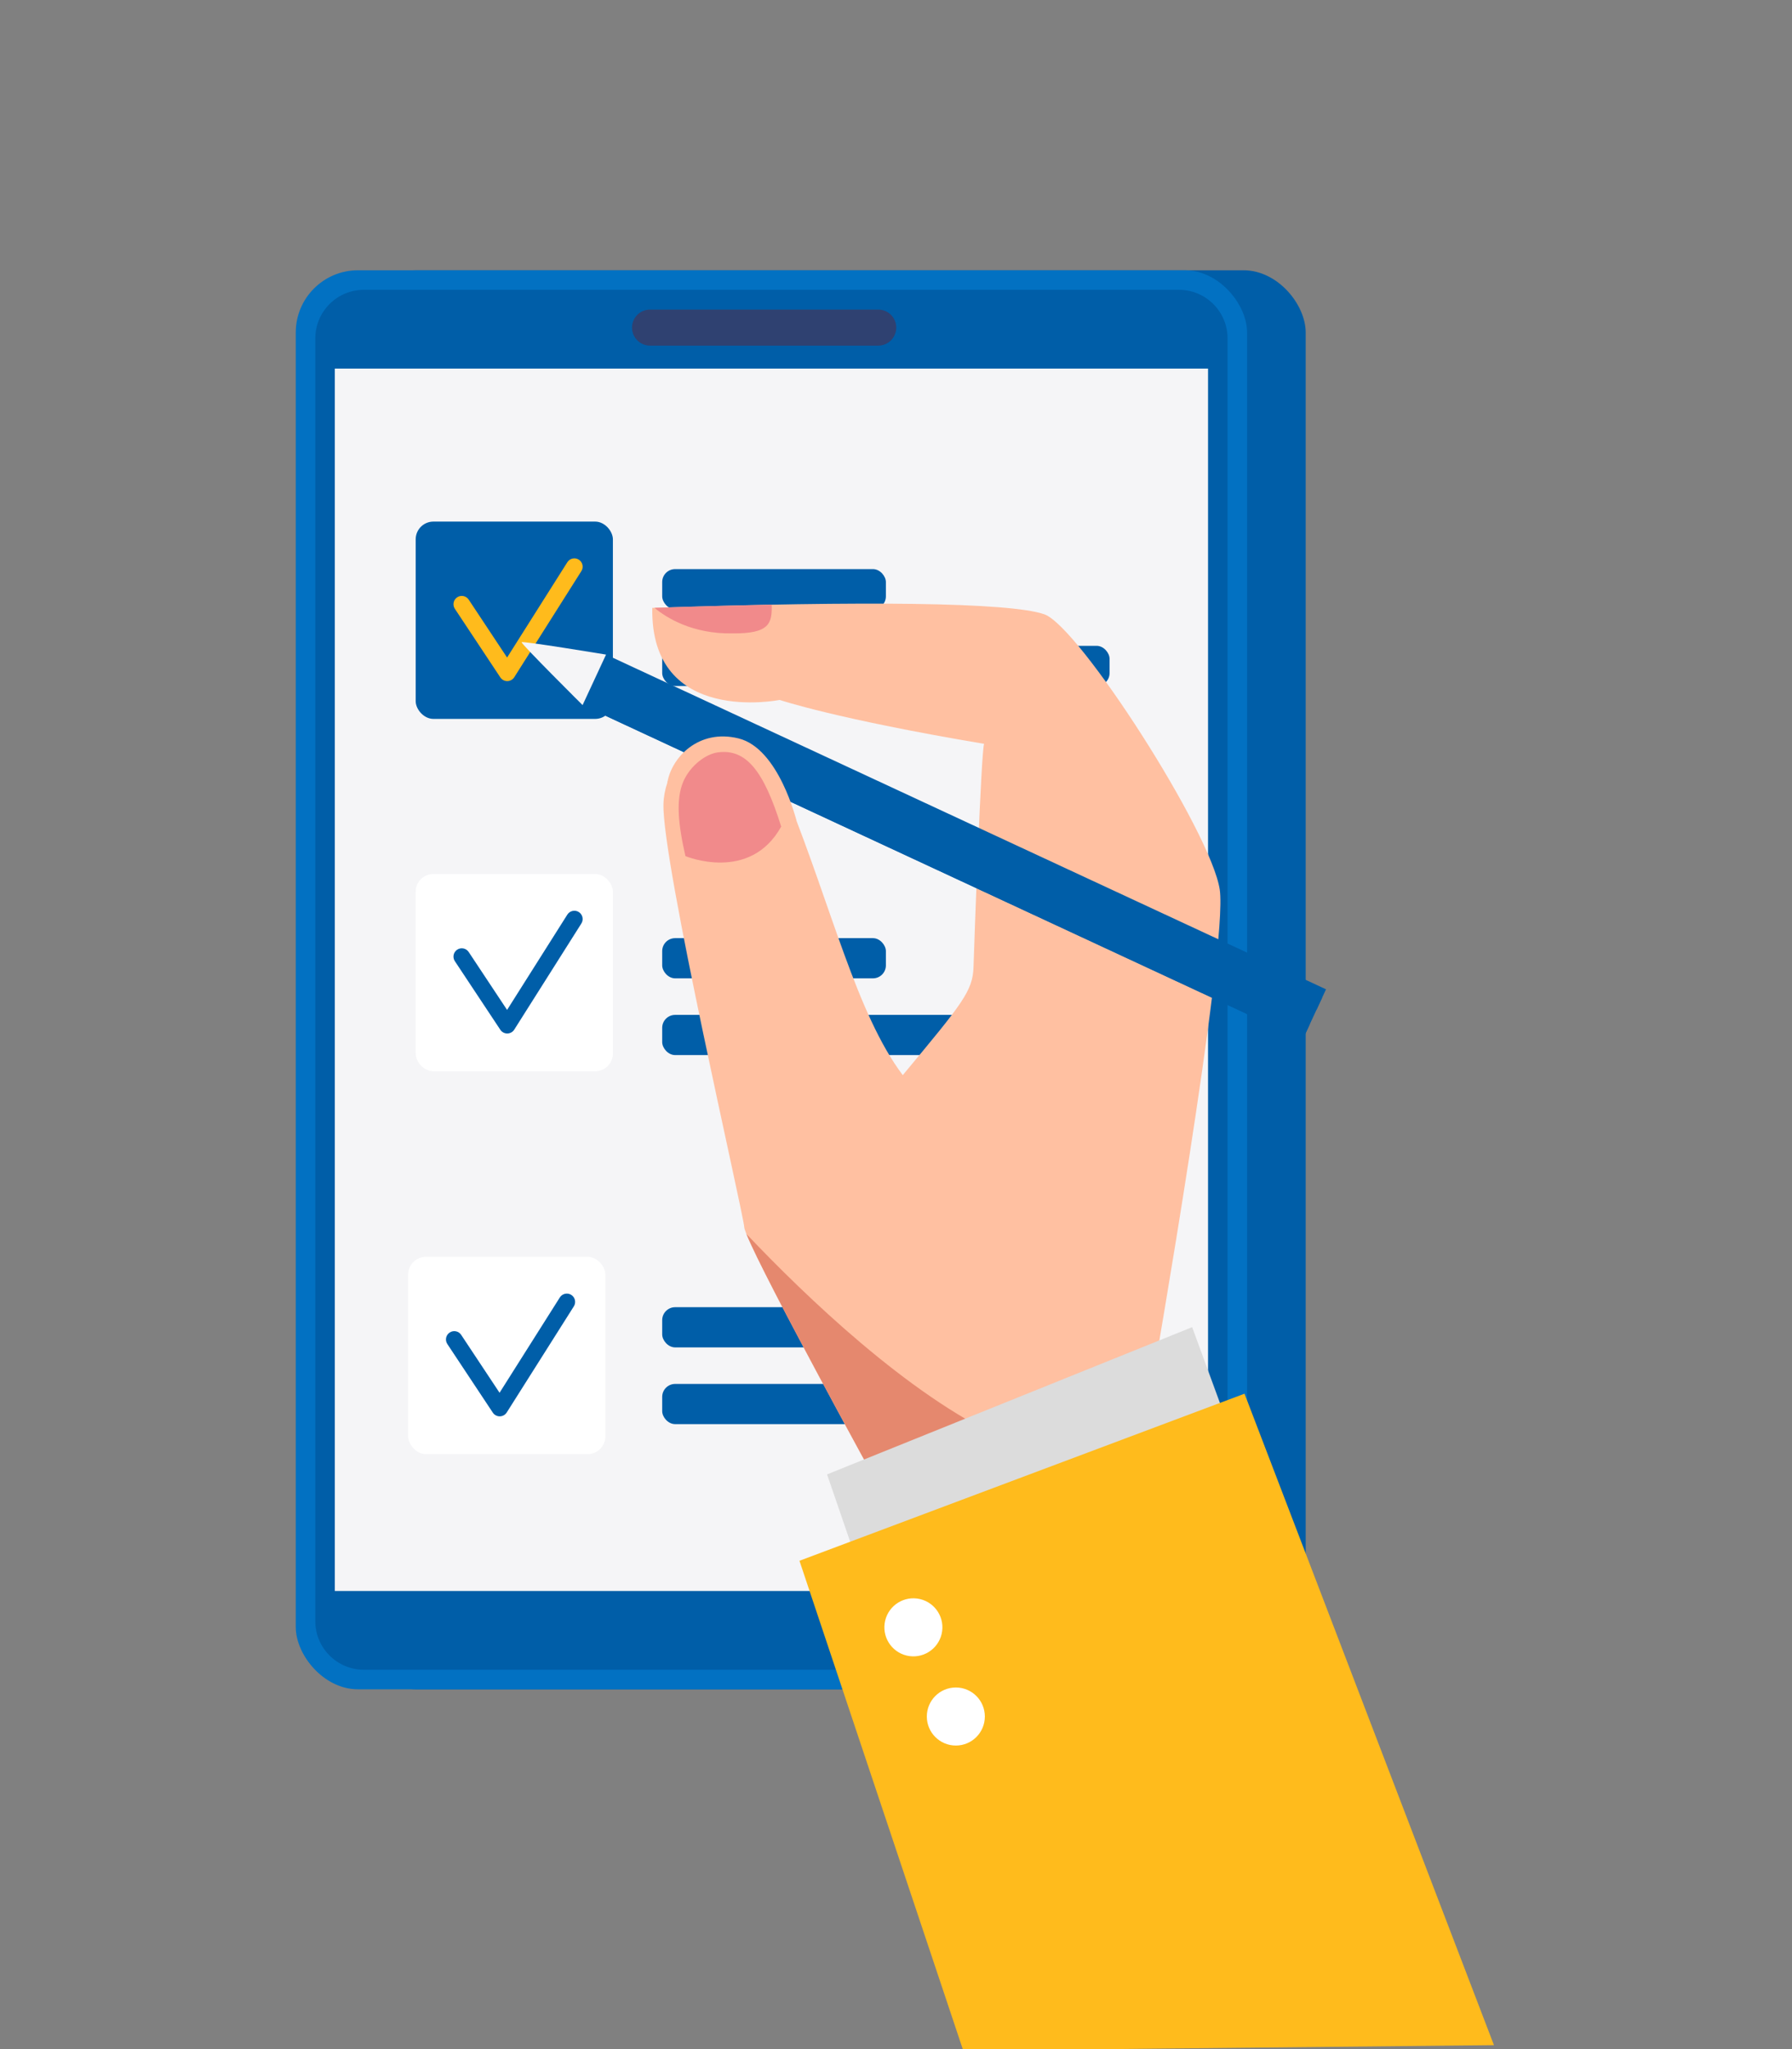
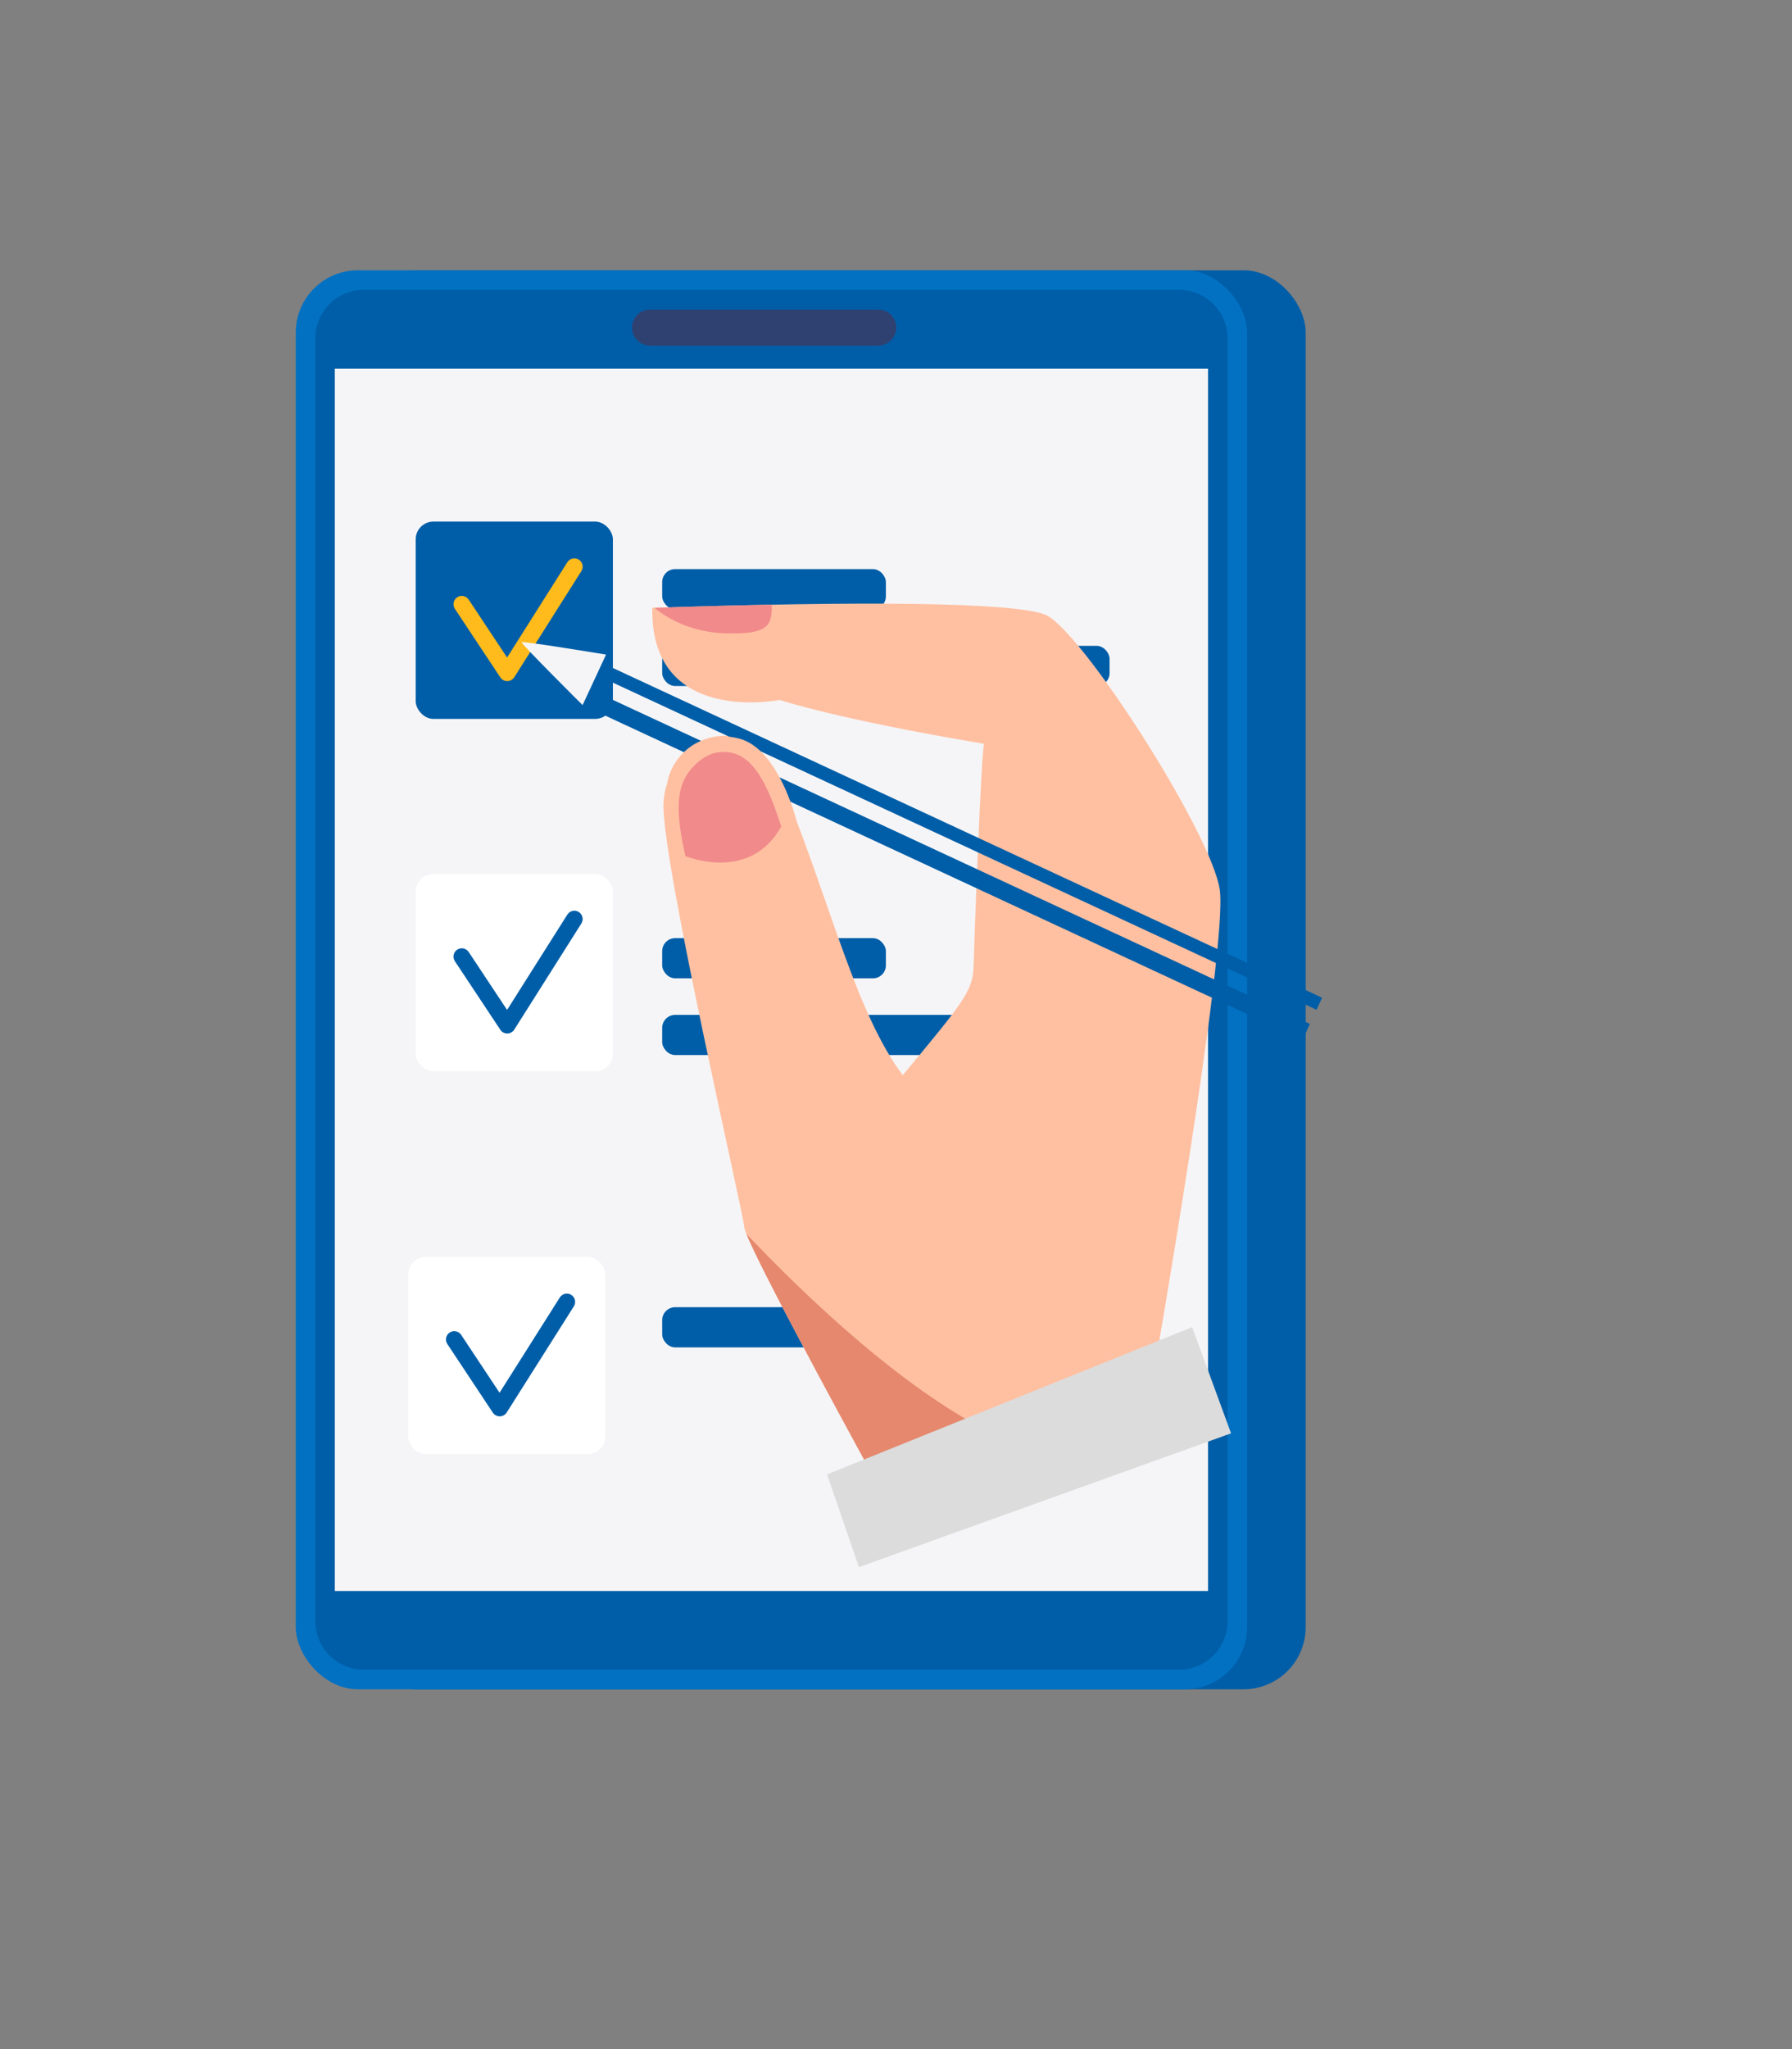
<svg xmlns="http://www.w3.org/2000/svg" id="Ebene_1" viewBox="0 0 350 400">
  <rect x="0" y="0" width="350" height="400" fill="#808080" stroke="none" />
  <g>
    <g>
      <g>
        <rect x="69.211" y="52.757" width="185.808" height="277.006" rx="12.149" ry="12.149" transform="translate(324.229 382.521) rotate(180)" fill="#005ea8" />
        <rect x="57.767" y="52.757" width="185.808" height="277.006" rx="12.149" ry="12.149" transform="translate(301.341 382.521) rotate(-180)" fill="#0271c2" />
        <path d="M25.476,102.171h250.391c5.239,0,9.492,4.253,9.492,9.492v159.194c0,5.239-4.253,9.492-9.492,9.492H25.475c-5.239,0-9.492-4.253-9.492-9.492V111.664c0-5.24,4.254-9.493,9.493-9.493Z" transform="translate(341.931 40.59) rotate(90)" fill="#005ea8" />
        <rect x="31.36" y="105.986" width="238.622" height="170.549" transform="translate(341.931 40.59) rotate(90)" fill="#f5f5f7" />
      </g>
      <path d="M126.961,67.469h44.568c1.943,0,3.519-1.575,3.519-3.519h0c0-1.943-1.575-3.519-3.519-3.519h-44.568c-1.943,0-3.519,1.575-3.519,3.519h0c0,1.943,1.575,3.519,3.519,3.519Z" fill="#2f4171" />
    </g>
    <g>
      <rect x="129.335" y="255.175" width="43.689" height="7.846" rx="2.528" ry="2.528" fill="#005ea8" />
-       <rect x="129.335" y="270.154" width="87.377" height="7.846" rx="2.528" ry="2.528" fill="#005ea8" />
      <g>
        <rect x="81.189" y="101.819" width="38.517" height="38.517" rx="3.463" ry="3.463" fill="#005ea8" />
        <path d="M99.071,132.959c-.543,0-1.05-.272-1.351-.725l-8.88-13.39c-.495-.746-.291-1.752.455-2.247.746-.495,1.752-.291,2.247.455l7.497,11.305,11.77-18.605c.479-.756,1.48-.982,2.236-.503.756.479.982,1.48.503,2.236l-13.108,20.719c-.294.464-.803.748-1.353.754-.006,0-.012,0-.017,0Z" fill="#ffbb1c" />
      </g>
      <rect x="129.335" y="111.092" width="43.689" height="7.846" rx="2.528" ry="2.528" fill="#005ea8" />
      <rect x="129.335" y="126.071" width="87.377" height="7.846" rx="2.528" ry="2.528" fill="#005ea8" />
      <rect x="129.335" y="183.133" width="43.689" height="7.846" rx="2.528" ry="2.528" fill="#005ea8" />
      <rect x="129.335" y="198.113" width="87.377" height="7.846" rx="2.528" ry="2.528" fill="#005ea8" />
      <g>
        <rect x="81.189" y="170.606" width="38.517" height="38.517" rx="3.463" ry="3.463" fill="#fff" />
        <path d="M99.071,201.746c-.543,0-1.05-.272-1.351-.725l-8.88-13.39c-.495-.746-.291-1.752.455-2.247.746-.495,1.752-.291,2.247.455l7.497,11.305,11.77-18.605c.479-.756,1.48-.982,2.236-.503.756.479.982,1.48.503,2.237l-13.108,20.719c-.294.465-.803.748-1.353.754-.006,0-.012,0-.017,0Z" fill="#005ea8" />
      </g>
      <g>
        <rect x="79.72" y="245.341" width="38.517" height="38.517" rx="3.463" ry="3.463" fill="#fff" />
        <path d="M97.602,276.481c-.543,0-1.05-.272-1.351-.725l-8.88-13.39c-.495-.746-.291-1.752.455-2.247.746-.495,1.752-.291,2.247.455l7.497,11.305,11.77-18.605c.479-.756,1.48-.982,2.236-.503.756.479.982,1.48.503,2.237l-13.108,20.719c-.294.465-.803.748-1.353.754-.006,0-.012,0-.017,0Z" fill="#005ea8" />
      </g>
    </g>
  </g>
  <g>
    <path d="M171.485,289.888s-25.842-46.985-26.119-50.302c-.276-3.317-16.062-71.133-15.785-82.603.276-11.47,15.647-22.562,24.215-1.28,8.568,21.282,13.543,42.287,22.525,54.172,11.746-14.096,13.681-16.445,13.819-21.144.138-4.699,1.52-42.701,2.073-43.531-28.882-4.837-39.938-8.568-39.938-8.568,0,0-25.289,5.113-24.875-17.965,41.32-1.382,69.787-1.106,76.559,1.244,6.771,2.349,32.613,42.563,34.272,53.757,1.658,11.194-13.128,95.768-13.128,95.768l-53.619,20.453Z" fill="#ffc0a1" />
    <path d="M145.784,240.885c3.317,8.301,25.702,49.002,25.702,49.002l24.132-9.205c-18.274-8.434-38.216-27.558-49.833-39.797Z" fill="#e5886e" />
    <polygon points="167.754 305.918 161.535 287.815 232.843 259.071 240.443 279.799 167.754 305.918" fill="#dcdcdc" />
-     <path d="M188.137,400.291c.138.415-31.991-95.617-31.991-95.617l86.923-32.614,48.72,127.173-103.652,1.058Z" fill="#ffbb1c" />
-     <circle cx="178.395" cy="317.664" r="5.666" transform="translate(-171.758 418.303) rotate(-76.717)" fill="#fff" />
-     <path d="M192.353,335.077c0,3.129-2.537,5.666-5.666,5.666s-5.666-2.537-5.666-5.666,2.537-5.666,5.666-5.666,5.666,2.537,5.666,5.666Z" fill="#fff" />
    <path d="M143.013,123.639c7.261.089,7.822-1.945,7.705-5.6-7.081.138-14.729.343-22.887.615,2.368,1.966,7.441,5.117,15.183,4.986Z" fill="#f18a8b" />
-     <rect x="108.858" y="159.945" width="155.058" height="10.872" transform="translate(87.049 -63.142) rotate(24.923)" fill="#005ea8" />
    <rect x="107.287" y="167.054" width="155.058" height="3.416" transform="translate(88.327 -62.165) rotate(24.923)" fill="#005ea8" />
    <rect x="109.838" y="161.973" width="155.058" height="2.594" transform="translate(86.251 -63.752) rotate(24.923)" fill="#005ea8" />
    <path d="M130.343,152.787c.761-4.842,6.067-10.589,13.924-8.639,7.857,1.95,11.294,16.054,11.294,16.054,0,0-1.71,2.334-1.932,2.334l-23.285-9.749Z" fill="#ffc0a1" />
-     <path d="M118.368,127.781s-16.345-2.701-16.49-2.412c-.145.289,11.908,12.271,11.908,12.271l4.581-9.859Z" fill="#f5f5f7" />
+     <path d="M118.368,127.781s-16.345-2.701-16.49-2.412c-.145.289,11.908,12.271,11.908,12.271Z" fill="#f5f5f7" />
    <path d="M133.875,167.118s12.585,5.273,18.701-5.765c-3.445-11.038-6.918-15.209-12.374-14.483-2.359.314-5.404,2.595-6.738,5.686-1.496,3.468-1.002,8.391.41,14.562Z" fill="#f18a8b" />
  </g>
</svg>